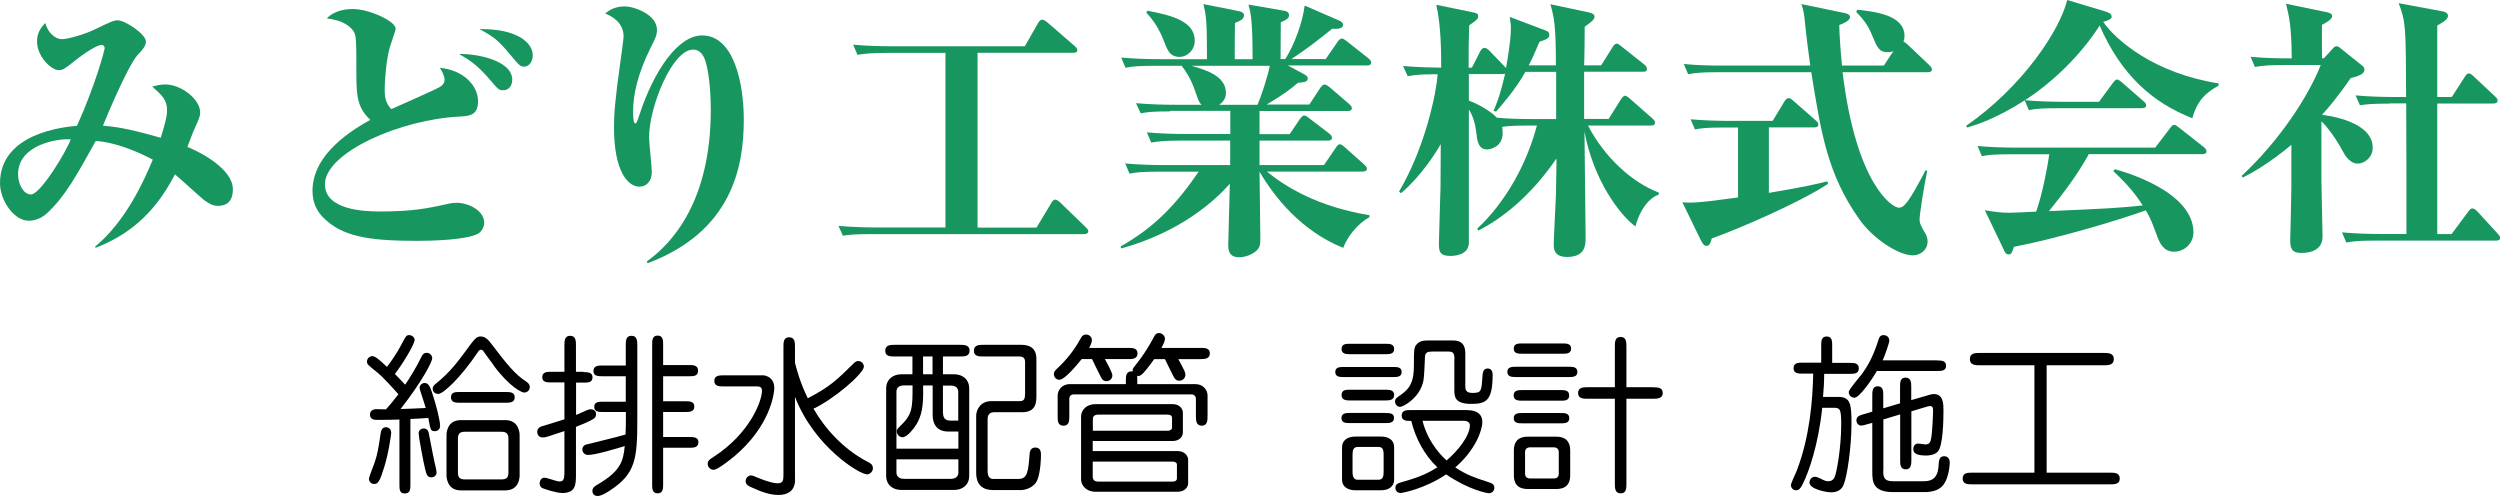
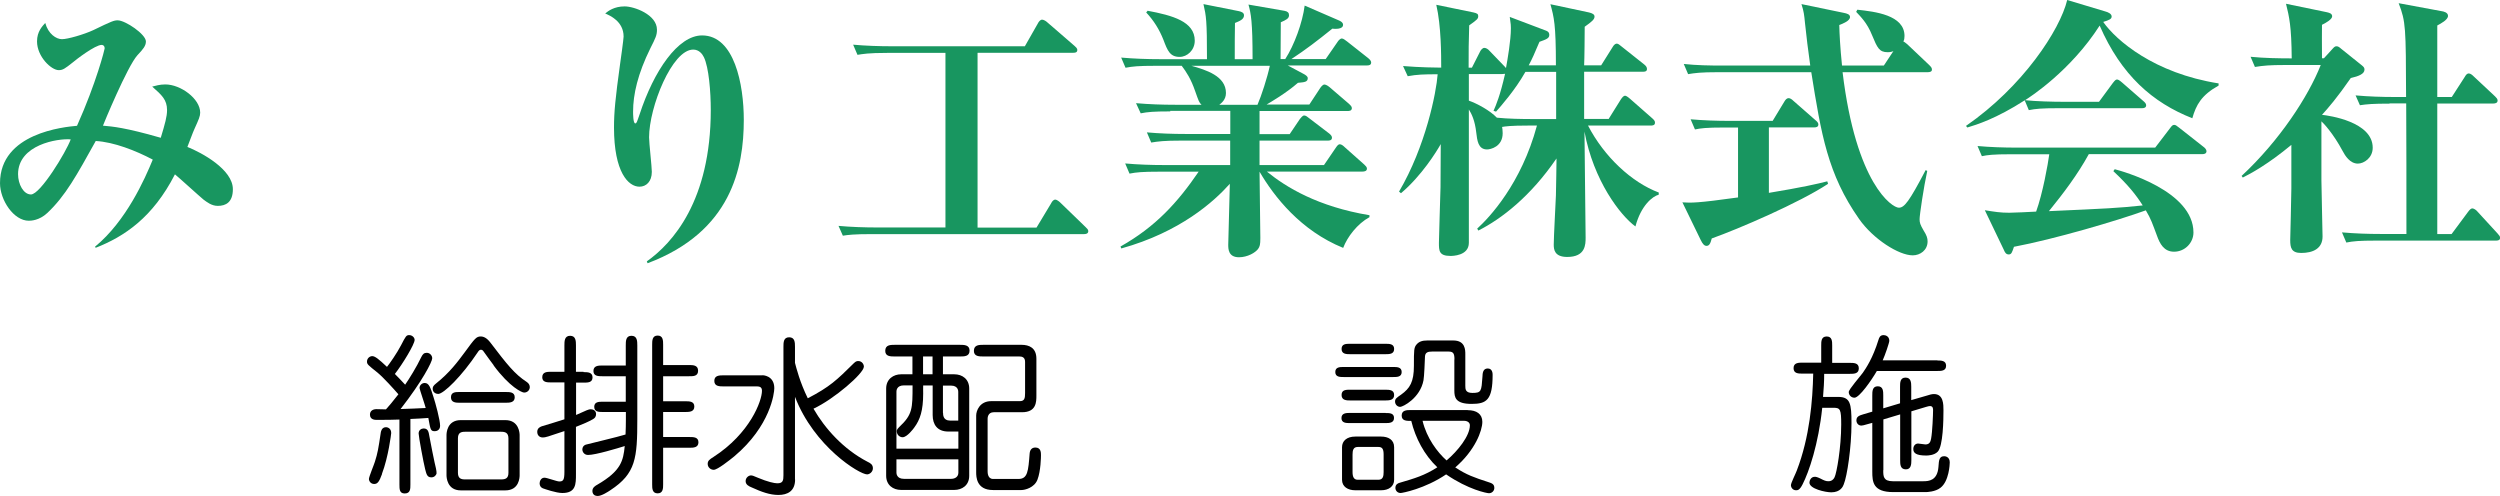
<svg xmlns="http://www.w3.org/2000/svg" id="_レイヤー_2" data-name="レイヤー 2" viewBox="0 0 218.81 43.4">
  <defs>
    <style>
      .cls-1 {
        fill: #189660;
      }
    </style>
  </defs>
  <g id="_レイヤー_1-2" data-name="レイヤー 1">
    <g>
      <path class="cls-1" d="M8.33,21.58c2.71-2.23,4.34-5.9,5.04-7.61-1.49-.79-3.41-1.54-4.99-1.63-1.66,2.98-2.64,4.8-4.25,6.31-.7.65-1.42.67-1.61.67-1.32,0-2.52-1.8-2.52-3.29,0-4.39,5.62-4.92,6.74-5.02,1.7-3.79,2.42-6.7,2.42-6.77,0-.29-.22-.31-.26-.31-.58,0-2.26,1.3-2.54,1.54-.67.53-.86.67-1.22.67-.65,0-1.9-1.18-1.9-2.52,0-.86.46-1.32.72-1.61.26.96.96,1.42,1.46,1.42s1.92-.41,2.74-.79c1.63-.79,1.82-.86,2.14-.86.67,0,2.47,1.22,2.47,1.85,0,.38-.24.67-.74,1.2-.89.98-2.98,6.05-3.02,6.17.84.07,1.97.17,5.06,1.06.38-1.25.55-1.87.55-2.42,0-.91-.46-1.32-1.3-2.06.29-.07.65-.19,1.15-.19,1.34,0,3.05,1.25,3.05,2.47,0,.31-.12.58-.5,1.42-.12.24-.53,1.37-.62,1.58,1.25.5,3.98,1.97,3.98,3.7,0,1.15-.62,1.46-1.32,1.46-.55,0-.96-.34-1.25-.55-.41-.34-2.14-1.92-2.5-2.21-1.94,3.79-4.44,5.45-6.94,6.43l-.05-.1ZM1.58,15.24c0,.89.48,1.78,1.13,1.78.82,0,3.07-3.7,3.48-4.82-1.13-.1-4.61.46-4.61,3.05Z" />
-       <path class="cls-1" d="M38.5,7.61c.24-.14.41-.34.41-.65s-.26-.79-.41-1.03c2.11.22,3.34,1.58,3.34,2.93,0,1.1-.58,1.3-1.54,1.34-5.19.22-11.86,3.14-11.86,5.93,0,2.26,3.46,2.38,4.82,2.38,2.9,0,4.2-.29,5.74-.62.19-.05.53-.14.98-.14,1.01,0,2.4.67,2.4,1.75,0,.5-.36.86-.55.96-1.08.55-4.03.62-5.35.62-4.22,0-6.55-.38-8.19-2.04-.48-.48-.94-1.22-.94-2.33,0-3.31,3.6-5.4,5.06-6.22-1.06-1.01-1.22-1.9-1.22-3.96,0-3.1,0-3.46-.29-3.86-.26-.34-.84-.89-2.3-1.06.79-.82,1.97-.82,2.33-.82,1.3,0,3.7,1.03,3.7,1.73,0,.12-.31.96-.5,1.58-.34,1.15-.46,2.98-.46,3.72,0,.46,0,1.15.58,1.73.67-.31,3.67-1.61,4.25-1.94ZM44.83,7.01c0,.5-.31.89-.79.89-.38,0-.43-.07-1.15-.91-1.13-1.32-1.78-1.73-2.71-2.26,1.34-.05,4.66.48,4.66,2.28ZM46.63,4.85c0,.41-.22.98-.77.98-.31,0-.38-.07-1.15-.98-1.08-1.32-1.49-1.63-2.74-2.3,3.22-.05,4.66,1.15,4.66,2.3Z" />
      <path class="cls-1" d="M56.62,22.87c2.23-1.58,5.59-5.28,5.59-13.25,0-1.58-.17-3.72-.6-4.61-.14-.29-.43-.67-.94-.67-1.85,0-3.86,5.04-3.86,7.68,0,.48.24,2.59.24,3.02,0,.86-.5,1.3-1.08,1.3-.98,0-2.23-1.27-2.23-5.18,0-1.34.12-2.57.53-5.54.05-.31.31-2.23.31-2.42,0-1.34-1.22-1.85-1.61-2.02.26-.22.79-.62,1.7-.62.84,0,2.83.72,2.83,2.04,0,.48-.12.72-.58,1.63-1.1,2.23-1.51,4.03-1.51,5.54,0,.17,0,1.03.19,1.03.12,0,.14-.1.38-.79,1.25-3.82,3.36-6.91,5.47-6.91,2.83,0,3.65,4.3,3.65,7.39,0,4.18-1.08,9.79-8.42,12.55l-.07-.17Z" />
      <path class="cls-1" d="M85.56,4.63v15.29h5.16l1.27-2.11c.07-.14.19-.34.38-.34.12,0,.34.17.43.26l2.21,2.14c.14.14.24.22.24.36,0,.24-.24.26-.36.26h-18.53c-1.66,0-2.14.07-2.59.14l-.38-.86c1.08.1,2.3.14,3.41.14h5.95V4.63h-5.11c-1.66,0-2.14.1-2.59.17l-.38-.89c1.08.1,2.3.14,3.41.14h11.62l1.15-2.02c.05-.1.19-.31.36-.31.14,0,.36.14.46.24l2.38,2.06c.1.1.24.19.24.36,0,.24-.24.24-.38.24h-8.33Z" />
      <path class="cls-1" d="M102.43,9.75c-1.49,0-1.99.05-2.59.17l-.41-.89c1.15.1,2.28.14,3.43.14h2.3c-.22-.22-.24-.31-.55-1.18-.38-1.1-.77-1.68-1.18-2.23h-2.3c-1.49,0-1.99.05-2.62.17l-.38-.89c1.13.1,2.28.14,3.43.14h4.08c0-3.43-.07-3.77-.31-4.82l3.12.62c.19.05.43.12.43.36,0,.36-.38.5-.79.67-.02,1.32-.02,1.51-.02,3.17h1.56c0-3.31-.14-3.98-.36-4.78l3.17.55c.26.05.38.17.38.38,0,.29-.24.41-.72.62,0,.5-.02,2.76-.02,3.22h.41c.79-1.22,1.51-3.19,1.7-4.68l3,1.3c.12.05.36.17.36.38,0,.43-.77.36-.94.34-1.34,1.08-2.28,1.8-3.58,2.66h3l1.03-1.49c.07-.12.24-.31.38-.31s.29.14.46.26l1.85,1.46c.14.12.26.24.26.38,0,.24-.22.26-.36.26h-6.94l1.44.77c.12.07.31.19.31.34,0,.34-.29.36-.86.41-1.01.89-2.4,1.7-2.74,1.9h3.74l.96-1.46c.07-.1.22-.29.36-.29s.34.14.46.24l1.7,1.46c.1.1.24.22.24.36,0,.24-.22.26-.38.26h-7.7v2.02h2.64l.89-1.32c.1-.12.24-.31.38-.31s.29.12.46.26l1.73,1.32c.12.1.24.22.24.36,0,.24-.22.26-.36.26h-5.98v2.14h5.64l1.03-1.51c.17-.26.26-.31.36-.31.14,0,.31.14.43.26l1.7,1.51c.12.12.24.22.24.36,0,.22-.22.26-.38.26h-8.38c1.68,1.37,4.46,3.07,8.98,3.82v.17c-1.06.58-1.94,1.73-2.3,2.69-3.72-1.51-6.05-4.49-7.32-6.67,0,.91.07,4.97.07,5.81,0,.58-.05.74-.19.94-.24.34-.94.74-1.68.74-.94,0-.94-.74-.94-1.1,0-.19.12-4.49.14-5.33-1.39,1.56-4.34,4.22-9.5,5.66l-.07-.17c3.07-1.73,4.99-3.84,6.84-6.55h-3.46c-1.46,0-1.99.05-2.59.17l-.38-.89c1.13.1,2.28.14,3.41.14h5.78v-2.14h-4.32c-1.46,0-1.99.07-2.59.17l-.38-.89c1.13.1,2.26.14,3.41.14h3.89v-2.02h-5.26ZM100.44.94c2.18.41,4.13.94,4.13,2.62,0,.84-.67,1.42-1.32,1.42-.84,0-1.06-.53-1.42-1.49-.36-.91-.84-1.68-1.51-2.4l.12-.14ZM110.06,9.17c.34-.77.86-2.38,1.08-3.41h-6.86c1.27.36,3.02.89,3.02,2.38,0,.6-.41.89-.58,1.03h3.34Z" />
      <path class="cls-1" d="M140.79,10.42l1.08-1.73c.1-.14.22-.31.36-.31s.34.19.43.26l1.97,1.73c.22.19.22.29.22.38,0,.22-.22.24-.36.24h-5.5c1.42,2.74,3.82,4.97,6.19,5.86v.19c-.55.14-1.56.96-2.04,2.78-1.32-.96-3.67-4.01-4.46-8.3,0,1.46.1,7.94.1,9.27,0,.6,0,1.7-1.61,1.7-1.13,0-1.18-.67-1.18-1.08,0-.67.17-3.7.19-4.3.02-1.37.05-2.26.05-2.98v-.26c-2.26,3.31-4.8,5.28-6.84,6.31l-.1-.17c1.08-.98,3.86-3.94,5.23-9.02h-.79c-1.51,0-1.97.07-2.26.12.02.12.05.29.05.55,0,1.18-1.06,1.42-1.37,1.42-.79,0-.86-.82-.94-1.46-.12-1.08-.41-1.66-.65-2.04v11.67c0,1.15-1.46,1.15-1.61,1.15-1.01,0-1.01-.46-1.01-1.15,0-.36.12-4.1.14-4.87,0-.29.02-3.17.02-3.77-.36.65-1.68,2.78-3.48,4.3l-.17-.14c2.33-3.96,3.26-8.66,3.38-10.27-1.2,0-1.82.02-2.62.17l-.41-.89c1.44.12,2.95.14,3.34.14,0-1.1,0-3.65-.43-5.5l3.26.67c.31.07.41.14.41.31,0,.24-.07.31-.79.82-.05,1.75-.05,1.97-.05,3.7h.29l.72-1.42c.07-.14.22-.31.36-.31.17,0,.34.12.46.26l1.34,1.39s.07.07.1.12c.14-.77.43-2.42.43-3.5,0-.22,0-.29-.1-.98l3.17,1.2c.14.05.29.14.29.38,0,.29-.24.38-.86.6-.43,1.03-.65,1.51-.94,2.06h2.38c0-3.62-.17-4.2-.48-5.35l3.38.72c.29.07.48.17.48.36,0,.26-.26.46-.86.89,0,.55-.02,2.9-.05,3.38h1.49l1.01-1.61c.07-.12.19-.29.36-.29.12,0,.24.1.43.26l1.99,1.58c.17.14.22.26.22.38,0,.22-.19.24-.36.24h-5.14v4.13h2.11ZM136.2,10.42v-4.13h-2.69c-.89,1.58-2.16,3.02-2.57,3.48l-.22-.07c.22-.5.58-1.34,1.01-3.24q-.1.02-.24.02h-2.93v2.33c.7.24,1.85.86,2.45,1.49.98.1,2.16.12,3.14.12h2.04Z" />
      <path class="cls-1" d="M154.82,11.14v5.74c2.9-.48,4.27-.79,5.11-1.01l.07.22c-2.52,1.66-7.82,3.94-10.18,4.78-.12.48-.24.65-.46.65-.19,0-.34-.17-.5-.5l-1.61-3.31c.74.05,1.3.07,4.87-.43v-6.12h-1.18c-1.66,0-2.11.07-2.59.17l-.38-.89c1.1.1,2.33.14,3.41.14h3.77l1.03-1.7c.1-.17.22-.29.36-.29.12,0,.26.07.43.24l1.94,1.7c.12.1.24.22.24.36,0,.24-.22.26-.36.26h-3.98ZM164.88,5.74l.84-1.27c-.1.05-.26.1-.5.1-.74,0-.91-.38-1.37-1.49-.43-1.08-1.01-1.63-1.39-2.04l.1-.19c1.54.17,4.13.46,4.13,2.3,0,.17-.02.34-.1.48.12.05.24.17.34.24l1.92,1.82c.19.19.24.26.24.41,0,.17-.17.22-.38.22h-7.44c1.18,9.79,4.34,11.86,4.92,11.86.48,0,.89-.5,2.35-3.29l.14.07c-.31,1.42-.67,3.86-.67,4.22,0,.31.05.48.36,1.01.26.41.34.65.34.94,0,.77-.65,1.22-1.3,1.22-1.22,0-3.46-1.42-4.7-3.19-2.74-3.91-3.31-7.39-4.18-12.84h-8.19c-1.46,0-1.99.07-2.59.17l-.38-.89c1.13.12,2.26.14,3.41.14h7.66c-.19-1.39-.34-2.52-.46-3.72-.07-.72-.1-1.01-.31-1.66l3.72.77c.24.05.53.12.53.36,0,.34-.62.58-.94.7.02.79.07,1.87.24,3.55h3.67Z" />
      <path class="cls-1" d="M183.72,8.9l1.2-1.63c.22-.29.29-.31.38-.31.07,0,.19.05.43.26l1.87,1.63c.12.1.24.22.24.36,0,.22-.19.26-.36.26h-7.32c-1.46,0-1.99.05-2.59.17l-.36-.86c-2.5,1.61-4.22,2.14-5.02,2.38l-.12-.14c4.97-3.43,8.23-8.4,8.86-11.02l3.36,1.01c.19.05.53.19.53.43,0,.22-.19.31-.74.48,1.13,1.61,4.46,4.49,10.1,5.38v.19c-1.51.84-1.97,1.7-2.3,2.86-3.48-1.37-6.22-3.77-8.11-8.11-2.54,3.96-6.07,6.24-6.53,6.53.94.1,2.4.14,3.36.14h3.12ZM182.81,13.51c-.98,1.78-2.21,3.41-3.48,4.97,5.3-.24,5.88-.26,8.21-.5-.6-.94-1.27-1.78-2.57-3l.12-.17c.72.19,6.89,1.9,6.89,5.54,0,.89-.74,1.68-1.7,1.68-.89,0-1.25-.72-1.49-1.39-.38-1.01-.53-1.49-.98-2.23-2.52.91-7.99,2.52-11.54,3.19-.17.5-.22.67-.46.67s-.34-.19-.43-.41l-1.66-3.46c.89.14,1.34.22,2.14.22.19,0,2.02-.07,2.35-.1.58-1.61,1.03-4.13,1.15-5.02h-3.31c-1.66,0-2.11.07-2.59.17l-.38-.89c1.1.1,2.3.14,3.41.14h12.14l1.3-1.7c.14-.19.22-.29.36-.29.12,0,.19.05.43.24l2.16,1.7c.1.07.24.22.24.36,0,.24-.24.26-.36.26h-9.94Z" />
      <path class="cls-1" d="M196.18,15.41c3.34-3.1,5.86-6.98,6.94-9.72h-3.17c-1.27,0-1.85.05-2.59.17l-.38-.89c1.2.12,2.52.14,3.6.14-.02-2.81-.22-3.65-.5-4.78l3.58.74c.19.05.46.1.46.36s-.55.58-.89.74c-.02.55,0,1.75,0,2.93h.17l.72-.79c.17-.19.24-.26.38-.26s.24.07.41.22l1.82,1.46c.14.12.22.19.22.36,0,.38-.5.58-1.2.74-1.2,1.73-1.97,2.62-2.52,3.22.62.07,4.44.6,4.44,2.88,0,.89-.77,1.39-1.3,1.39-.7,0-1.13-.72-1.32-1.08-.86-1.61-1.73-2.5-1.87-2.62v5.16c0,.72.1,4.46.1,4.92,0,1.06-.84,1.44-1.87,1.44-.86,0-.96-.46-.96-1.13,0-.12.1-3.84.1-4.51v-3.82c-2.02,1.68-3.53,2.5-4.25,2.86l-.1-.14ZM209.14,9.07c-1.46,0-1.99.05-2.59.14l-.38-.86c1.13.1,2.28.14,3.41.14h1.01c-.02-6.1-.02-6.58-.65-8.21l3.77.7c.14.02.55.1.55.41,0,.34-.62.67-.94.84v6.26h1.27l1.13-1.75c.1-.17.19-.31.36-.31.14,0,.29.12.43.26l1.87,1.75c.12.12.22.22.22.36,0,.22-.22.26-.36.26h-4.92v11.43h1.25l1.44-1.94c.14-.19.26-.31.38-.31s.34.14.43.26l1.78,1.94c.14.17.22.24.22.38,0,.22-.22.24-.36.24h-10.51c-1.46,0-1.99.05-2.59.17l-.38-.89c1.13.1,2.26.14,3.41.14h2.23c0-3.82,0-8.54-.02-11.43h-1.44Z" />
    </g>
    <g>
      <path d="M34.96,36.72c-.48.02-1.11.03-1.98.03-.14,0-.6,0-.6-.46,0-.36.3-.48.57-.48.12,0,.69.02.83.02.34-.39.5-.56,1.09-1.32-.4-.46-1.29-1.45-1.83-1.9-.83-.66-.92-.73-.92-.96,0-.3.25-.48.46-.48.24,0,.56.25,1.29.94.21-.25.88-1.21,1.23-1.89.42-.81.46-.89.72-.89.24,0,.47.2.47.42,0,.38-1.05,2.11-1.73,2.98.3.3.5.51.9.94.36-.52.99-1.53,1.42-2.43.12-.24.23-.36.47-.36.28,0,.48.24.48.48,0,.29-.85,1.98-2.77,4.44.67-.02,1.69-.06,2.2-.09-.07-.29-.54-1.65-.54-1.75,0-.26.23-.44.45-.44.39,0,.51.42.77,1.23.17.51.58,2.01.58,2.52,0,.36-.29.47-.45.47-.38,0-.39-.1-.58-1.16-.44.03-1.14.08-1.57.09v5.73c0,.39,0,.79-.5.79-.46,0-.46-.38-.46-.79v-5.68ZM33.44,41.48c-.25.69-.4.88-.69.88-.3,0-.46-.25-.46-.44s.45-1.26.52-1.5c.25-.79.3-1.11.52-2.58.02-.09.08-.45.46-.45.04,0,.45.03.45.51,0,.07-.25,2.11-.81,3.57ZM37.75,41.78c-.38,0-.43-.31-.54-.72-.14-.54-.57-2.87-.57-3.12,0-.31.25-.44.44-.44.38,0,.44.3.5.68.15.79.39,2.02.46,2.31.06.23.19.77.17.95-.03.13-.18.34-.45.34ZM43.21,31.97c-.19-.25-.56-.75-.9-1.23-.04-.08-.15-.13-.21-.13-.09,0-.18.04-.3.24-1.38,2.07-2.97,3.63-3.45,3.63-.19,0-.48-.13-.48-.45,0-.15.04-.27.31-.48,1.17-.93,1.89-1.9,2.49-2.71.9-1.23,1.02-1.39,1.41-1.39.24,0,.52.12.83.52,1.47,1.93,2.13,2.77,3.19,3.46.19.12.27.3.27.45,0,.23-.18.48-.5.48-.18,0-1.25-.46-2.67-2.38ZM44.23,36.77c1.21,0,1.25,1.17,1.25,1.31v3.52c0,.17-.03,1.32-1.25,1.32h-3.9c-1.21,0-1.25-1.17-1.25-1.32v-3.52c0-.15.03-1.31,1.25-1.31h3.9ZM44.26,34.31c.35,0,.79,0,.79.46s-.43.48-.79.48h-4c-.34,0-.79,0-.79-.48s.44-.46.79-.46h4ZM40.69,37.79c-.36,0-.61.1-.61.58v3.01c0,.5.28.58.61.58h3.18c.38,0,.63-.1.63-.58v-3.01c0-.5-.29-.58-.63-.58h-3.18Z" />
      <path d="M51.08,32.57c.34,0,.78,0,.78.46s-.42.46-.78.46h-.66v2.83c.99-.44,1.09-.5,1.29-.5.18,0,.46.1.46.42,0,.24-.11.36-.29.46-.41.23-.81.4-1.47.66v4.14c0,.87,0,1.65-1.19,1.65-.55,0-1.54-.35-1.71-.41-.17-.07-.28-.22-.28-.43,0-.15.09-.5.43-.5.21,0,1.08.33,1.28.33.33,0,.46-.09.46-.83v-3.58c-1.49.5-1.65.56-1.89.56-.39,0-.49-.31-.49-.48,0-.36.28-.45.4-.5.31-.09,1.69-.51,1.98-.61v-3.23h-1.16c-.34,0-.78,0-.78-.45,0-.48.44-.48.78-.48h1.16v-2.31c0-.36,0-.84.5-.84s.51.46.51.84v2.31h.66ZM54.77,36.06h-2c-.34,0-.76,0-.76-.45s.41-.45.76-.45h2v-2.23h-2.05c-.35,0-.78,0-.78-.46s.42-.48.78-.48h2.05v-1.75c0-.39,0-.85.5-.85s.51.46.51.85v6.45c0,3.42-.13,4.75-2.35,6.21-.21.14-.77.51-1.12.51-.45,0-.46-.38-.46-.44,0-.3.25-.45.45-.56,2.06-1.2,2.25-2.08,2.38-3.37-.61.19-2.55.78-3.21.78-.35,0-.5-.29-.5-.48,0-.18.09-.35.29-.42.04-.02,2.95-.71,3.49-.89.02-.45.03-.88.03-1.32v-.65ZM60.29,31.95c.36,0,.81,0,.81.5s-.45.48-.81.48h-2.25v2.19h1.95c.34,0,.78,0,.78.46s-.42.48-.78.48h-1.95v2.19h2.31c.34,0,.78,0,.78.46s-.42.48-.78.48h-2.31v3.2c0,.34,0,.79-.48.79s-.48-.44-.48-.79v-12.21c0-.36,0-.81.48-.81s.48.45.48.81v1.77h2.25Z" />
      <path d="M66.73,32.84s1.04,0,1.04,1.14c0,.42-.33,3.29-3.5,5.96-.42.34-1.47,1.18-1.8,1.18-.27,0-.53-.21-.53-.52,0-.28.17-.39.5-.6,3.21-2.07,4.25-4.92,4.25-5.79,0-.27-.12-.39-.45-.39h-2.89c-.38,0-.83,0-.83-.48s.43-.49.83-.49h3.39ZM69.59,41.97c0,1.01-.66,1.35-1.46,1.35-.75,0-1.49-.27-2.34-.66-.25-.1-.53-.24-.53-.55s.27-.5.46-.5c.14,0,.2.03.63.21.83.35,1.43.48,1.68.48.5,0,.54-.25.54-.71v-11.23c0-.38,0-.84.5-.84s.51.45.51.84v1.4c.12.45.42,1.67,1.12,3.1,1.95-1.02,2.52-1.58,4.04-3.08.18-.18.3-.18.38-.18.31,0,.49.27.49.49,0,.59-2.62,2.85-4.41,3.68.99,1.72,2.61,3.55,4.74,4.65.21.1.46.23.46.56s-.3.54-.51.54c-.66,0-4.63-2.42-6.31-6.79v7.24Z" />
      <path d="M82.54,32.76h.99c.69,0,1.3.42,1.3,1.25v7.63c0,.85-.64,1.24-1.3,1.24h-4.67c-.69,0-1.3-.42-1.3-1.24v-7.63c0-.85.66-1.25,1.3-1.25h1v-1.56h-1.54c-.38,0-.84,0-.84-.49,0-.53.46-.53.84-.53h5.68c.38,0,.86,0,.86.51s-.46.51-.86.51h-1.47v1.56ZM80.8,33.75c-.01.1,0,.58,0,.69,0,1.5-.27,2.29-.78,2.98-.06.09-.63.85-1.02.85-.22,0-.51-.17-.51-.53,0-.07,0-.16.23-.38,1.15-1.08,1.15-1.6,1.15-3.63h-.76c-.63,0-.65.46-.65.54v5h5.42v-1.5h-.88c-.97,0-1.37-.62-1.37-1.44v-2.59h-.83ZM78.46,40.2v1.17c0,.07.02.54.65.54h4.14c.33,0,.63-.17.63-.54v-1.17h-5.42ZM81.62,31.2h-.83v1.56h.83v-1.56ZM82.54,36.14c0,.15,0,.67.6.67h.73v-2.52c0-.07-.01-.54-.63-.54h-.71v2.38ZM89.41,30.18c.66,0,1.3.26,1.3,1.22v3.22c0,.57-.01,1.46-1.26,1.46h-2.47c-.53,0-.54.5-.54.56v4.6c0,.12,0,.68.48.68h2.22c.81,0,.86-.68.98-2.24.03-.31.19-.51.5-.51.49,0,.49.45.49.67,0,.12-.01,1.38-.31,2.15-.27.69-1.08.9-1.4.9h-2.49c-1.46,0-1.47-1.17-1.47-1.56v-4.96c0-.42.31-1.26,1.32-1.26h2.5c.41,0,.46-.25.46-.71v-2.73c0-.42-.29-.47-.51-.47h-3.13c-.38,0-.84,0-.84-.49,0-.53.46-.53.84-.53h3.33Z" />
-       <path d="M94.67,31.43c-.2.25-1.44,1.81-1.95,1.81-.24,0-.48-.19-.48-.51,0-.2.09-.29.42-.6,1.1-1.05,1.64-2,1.94-2.54.1-.19.22-.31.46-.31.3,0,.51.24.51.48,0,.23-.17.54-.24.69h3.42c.36,0,.81,0,.81.48s-.44.5-.81.5h-2.05c.17.29.66,1.19.66,1.42,0,.3-.24.51-.51.51-.3,0-.41-.18-.51-.39-.13-.24-.66-1.33-.76-1.54h-.9ZM101.02,31.43c-.33.46-.93,1.29-1.19,1.42-.13.08-.22.06-.3.05.01.09.01.12.01.38v.34h5.08c.71,0,1.07.54,1.07,1v1.8c0,.38-.02.84-.51.84s-.51-.47-.51-.84v-1.54c0-.09-.06-.36-.4-.36h-10.29c-.32,0-.39.25-.39.36v1.54c0,.38,0,.84-.51.84s-.51-.45-.51-.84v-1.8c0-.42.32-1,1.07-1h4.9v-.34c0-.33,0-.84.6-.77-.03-.21,0-.25.3-.62.6-.75,1.11-1.56,1.56-2.4.09-.18.18-.34.44-.34.27,0,.52.23.52.51,0,.17-.1.41-.31.79h3.43c.36,0,.81,0,.81.48s-.45.5-.81.5h-1.95c.56,1.04.62,1.15.62,1.37,0,.27-.21.52-.53.52-.27,0-.4-.15-.52-.39-.08-.13-.13-.27-.74-1.5h-.94ZM95.65,39.48h7.42c.64,0,.92.45.92.75v2.08c0,.3-.27.73-.92.73h-7.2c-.81,0-1.25-.58-1.25-1.06v-5.53c0-.56.48-1.08,1.25-1.08h6.76c.65,0,.9.45.9.75v1.74c0,.3-.25.74-.9.74h-6.99v.88ZM95.65,37.7h6.54c.19,0,.39-.08.39-.27v-.87c0-.14-.11-.27-.39-.27h-6.08c-.42,0-.46.27-.46.36v1.05ZM95.65,41.79c0,.07.04.36.46.36h6.52c.27,0,.38-.13.38-.27v-1.21c0-.19-.19-.27-.38-.27h-6.99v1.4Z" />
      <path d="M121.94,32.12c.32,0,.74,0,.74.44s-.41.44-.74.44h-4.33c-.33,0-.74,0-.74-.44s.41-.44.74-.44h4.33ZM121.27,30.09c.33,0,.75,0,.75.45s-.4.46-.75.46h-3.09c-.33,0-.76,0-.76-.46s.42-.45.76-.45h3.09ZM121.24,34.11c.34,0,.78,0,.78.46s-.42.48-.78.48h-3.03c-.34,0-.79,0-.79-.48s.43-.46.79-.46h3.03ZM121.28,36.15c.33,0,.73,0,.73.43s-.4.45-.73.45h-3.12c-.33,0-.75,0-.75-.44s.42-.45.75-.45h3.12ZM120.88,38.21c.62,0,1.14.27,1.14.93v2.85c0,.58-.46.92-1.14.92h-2.26c-.65,0-1.16-.31-1.16-.92v-2.85c0-.54.41-.93,1.16-.93h2.26ZM120.65,41.99c.4,0,.45-.33.45-.67v-1.53c0-.46-.1-.67-.45-.67h-1.82c-.39,0-.45.31-.45.67v1.53c0,.42.12.67.45.67h1.82ZM127.3,31.46c0-.5-.09-.69-.5-.69h-1.46c-.34,0-.6.06-.62.43-.01.33-.07,1.79-.13,2.08-.29,1.56-1.8,2.33-2.04,2.33s-.45-.2-.45-.47c0-.24.14-.33.53-.6.78-.56,1.12-1.12,1.12-2.52s0-1.6.24-1.88c.22-.25.5-.34.93-.34h2.28c1.05,0,1.05.84,1.05,1.2v2.75c0,.3,0,.64.62.64.79,0,.79-.15.88-1.42.01-.3.04-.72.46-.72s.43.44.43.55c0,2.22-.54,2.55-1.84,2.55-1.42,0-1.51-.57-1.51-1.18v-2.71ZM128.47,35.9c.75,0,1.27.33,1.27,1.02,0,.77-.63,2.49-2.37,3.99,1,.66,1.68.89,2.85,1.27.34.11.57.18.57.53,0,.24-.2.46-.47.46-.17,0-1.8-.31-3.75-1.65-1.85,1.26-3.84,1.63-3.98,1.63-.31,0-.46-.24-.46-.45,0-.33.27-.42.39-.45,1.29-.38,2.16-.63,3.28-1.35-1.14-1.08-1.92-2.56-2.28-4.06-.42,0-.84,0-.84-.47s.44-.48.79-.48h4.98ZM124.51,36.84c.36,1.5,1.29,2.74,2.1,3.46.99-.84,2.04-2.15,2.04-3.08,0-.24-.22-.39-.52-.39h-3.62Z" />
-       <path d="M137.3,32.1c.34,0,.76,0,.76.45s-.42.45-.76.45h-4.6c-.33,0-.77,0-.77-.45s.42-.45.77-.45h4.6ZM136.76,30.06c.33,0,.75,0,.75.45s-.42.45-.75.45h-3.52c-.33,0-.75,0-.75-.45s.4-.45.75-.45h3.52ZM136.58,34.14c.33,0,.76,0,.76.47s-.42.46-.76.46h-3.32c-.34,0-.78,0-.78-.46s.42-.47.78-.47h3.32ZM136.6,36.15c.33,0,.75,0,.75.45s-.42.45-.75.45h-3.36c-.32,0-.75,0-.75-.45s.42-.45.75-.45h3.36ZM133.73,42.8c-.99,0-1.23-.56-1.23-1.21v-2.16c0-.58.2-1.21,1.23-1.21h2.47c.97,0,1.23.57,1.23,1.21v2.16c0,.58-.19,1.21-1.23,1.21h-2.47ZM135.97,41.88c.29,0,.46-.13.46-.42v-1.89c0-.28-.18-.42-.46-.42h-2.02c-.29,0-.47.14-.47.42v1.89c0,.29.18.42.47.42h2.02ZM144.68,33.9c.38,0,.85,0,.85.49s-.46.51-.85.51h-2.33v7.44c0,.38,0,.84-.5.84s-.51-.45-.51-.84v-7.44h-2.37c-.38,0-.85,0-.85-.5s.46-.51.85-.51h2.37v-3.57c0-.36,0-.83.5-.83s.51.45.51.83v3.57h2.33Z" />
      <path d="M159.4,31.76v-1.52c0-.36,0-.79.48-.79s.48.44.48.79v1.52h1.54c.36,0,.79,0,.79.48s-.43.48-.79.48h-2.24c0,.66-.04,1.32-.1,2.02h1.33c1.05,0,1.16.58,1.16,2.29,0,2.11-.38,4.65-.68,5.37-.06.17-.28.69-1.09.69-.5,0-1.91-.3-1.91-.85,0-.15.11-.51.47-.51.09,0,.21.02.48.15.34.18.5.24.71.24.27,0,.45-.15.54-.35.18-.36.58-2.59.58-4.62,0-1.32-.08-1.46-.67-1.46h-.99c-.33,3.17-1.16,5.61-1.72,6.7-.25.5-.42.52-.57.52-.29,0-.45-.24-.45-.45,0-.19.44-1.06.51-1.27,1.14-2.96,1.39-6.15,1.44-8.49h-.93c-.36,0-.79,0-.79-.48s.45-.48.79-.48h1.63ZM169.55,31.55c.34,0,.78,0,.78.46s-.42.46-.78.46h-5.28c-.46.8-1.53,2.34-1.96,2.34-.29,0-.5-.23-.5-.5,0-.23,1.04-1.41,1.23-1.68.29-.42.87-1.27,1.37-2.88.06-.19.13-.42.45-.42.17,0,.5.1.5.5,0,.17-.38,1.27-.58,1.71h4.78ZM164.83,41.16c0,.52,0,.96.84.96h2.67c.48,0,1.23-.06,1.32-1.25.04-.63.08-.94.51-.94.08,0,.48.04.48.54,0,.15-.06,1.65-.81,2.22-.45.36-1.2.38-1.28.38h-2.86c-1.77,0-1.83-.89-1.83-1.79v-4.27l-.51.14c-.21.06-.34.1-.45.1-.27,0-.43-.23-.43-.45,0-.34.24-.43.61-.54l.78-.23v-1.41c0-.36,0-.81.48-.81s.48.44.48.81v1.12l1.47-.44v-1.44c0-.36,0-.81.48-.81s.5.44.5.8v1.17l1.45-.42c.14-.05.35-.11.54-.11.83,0,.83.9.83,1.43,0,.81-.03,3.12-.5,3.61-.31.33-.88.34-1.02.34-.87,0-1.12-.22-1.12-.57,0-.27.17-.48.42-.48.1,0,.55.08.64.08.39,0,.45-.27.5-.52.11-.57.17-2.12.17-2.48,0-.12,0-.36-.27-.36-.09,0-.18.03-.33.07l-1.3.39v4.27c0,.36-.02.81-.48.81-.5,0-.5-.45-.5-.81v-4l-1.47.44v4.44Z" />
-       <path d="M179.12,41.37h5.55c.38,0,.86,0,.86.51s-.47.51-.86.51h-12.04c-.39,0-.85,0-.85-.51s.46-.51.85-.51h5.43v-9.4h-4.75c-.41,0-.9,0-.9-.54s.48-.54.9-.54h10.8c.39,0,.9,0,.9.54s-.5.54-.9.54h-4.98v9.4Z" />
    </g>
  </g>
</svg>